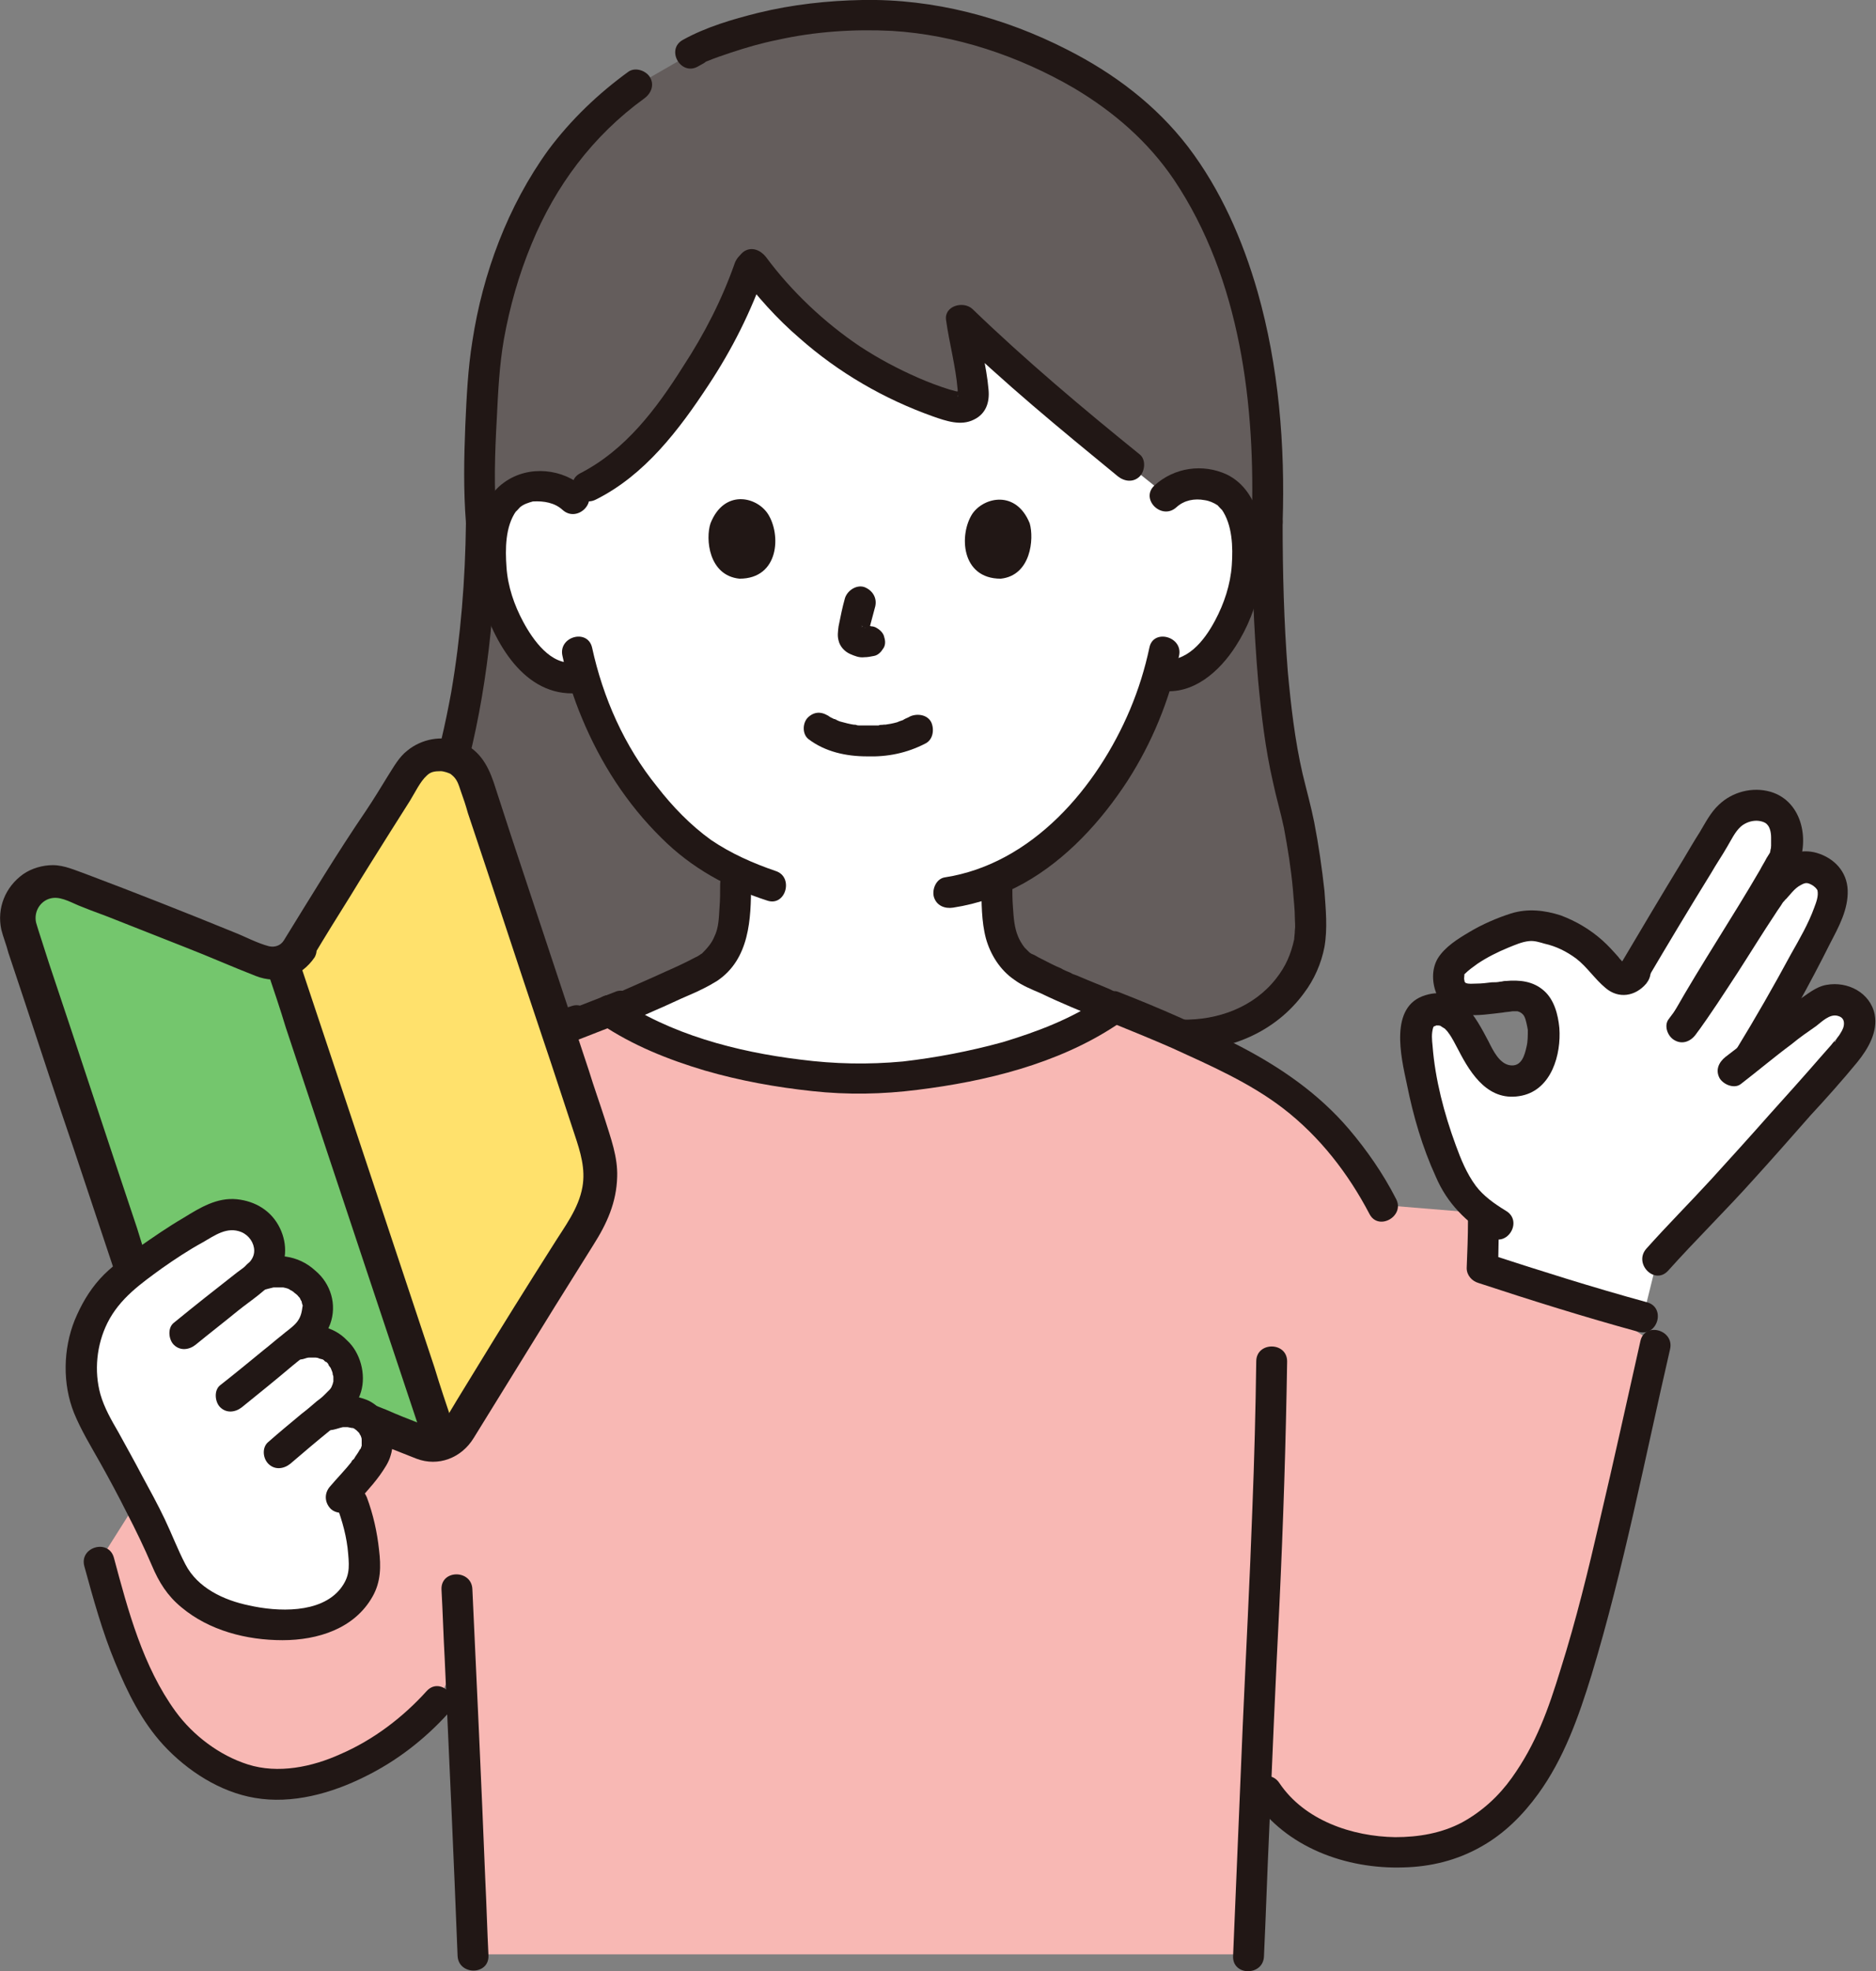
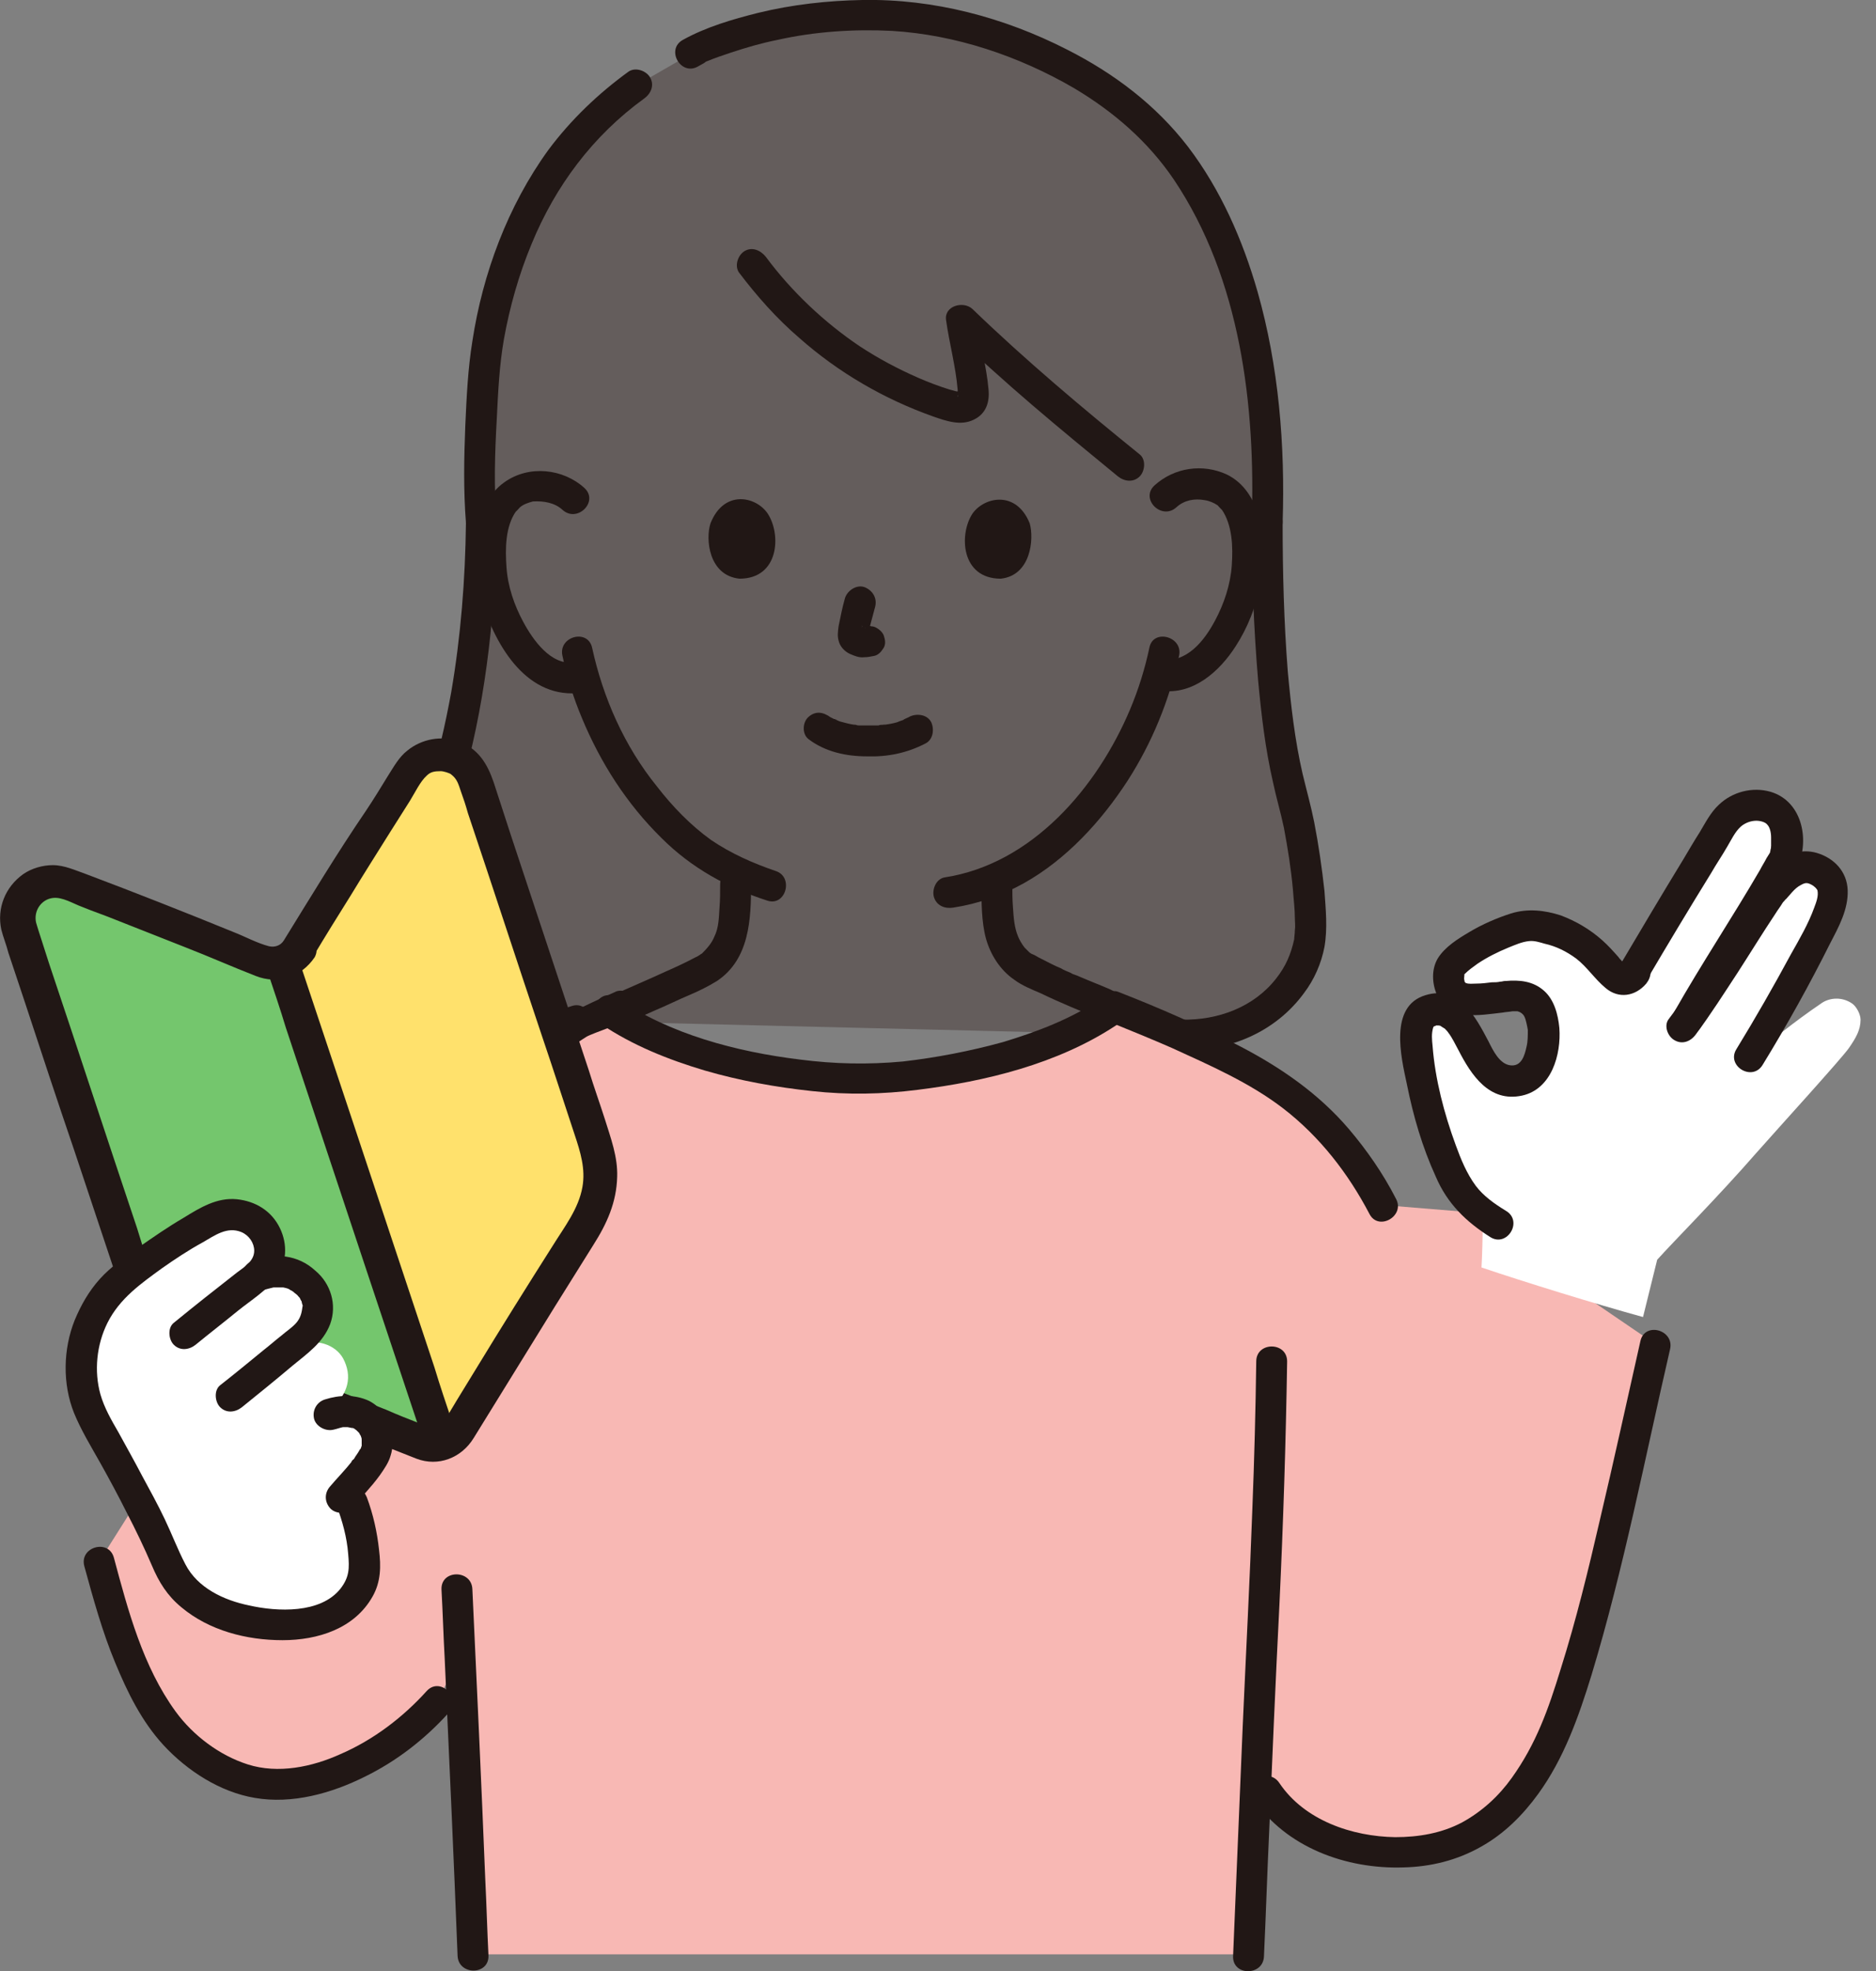
<svg xmlns="http://www.w3.org/2000/svg" version="1.1" id="b" x="0px" y="0px" viewBox="0 0 291.5 306.2" style="enable-background:new 0 0 291.5 306.2;" xml:space="preserve">
  <rect x="0" y="0" width="291.5" height="306.2" fill="#808080" stroke="none" />
  <style type="text/css">
	.st0{fill:#645D5C;}
	.st1{fill:#FFFFFF;}
	.st2{fill:#211715;}
	.st3{fill:#F8B8B4;}
	.st4{fill:#FFE16C;}
	.st5{fill:#74C66D;}
</style>
  <g id="c">
    <path class="st0" d="M196.9,81.2c1-29.3-6.7-50.6-18.9-62.2c-7.3-7-23.8-16.6-42.4-16.6c-11.3,0-19.3,2.1-26.9,5.2l-9.9,5.7   c-2.2,1.6-4.2,3.3-6.9,5.9c-9.3,8.9-15.7,25-16.7,39.5c-0.3,4.2-1,15-0.3,22.5c-0.3,24.7-4.9,38.6-7.2,45.4   c-1.9,5.5-2.8,9.8-2.9,15.5c-0.1,9.3,11.4,21.3,24.7,16.5l94.4,2.3c12.1,0.3,20-8.6,19.9-16.9c-0.1-5.7-1.4-14.9-2.9-20.5   C198.5,115.3,196.9,101,196.9,81.2" />
-     <path class="st1" d="M155,137c0,1.6,0,2.6,0.2,5c0.1,1.3,0.2,2.6,0.7,3.8c0.6,1.6,1.5,3,2.8,4.1c2,1.6,11,5.2,13.3,6.1l1.3,0.5   c-0.5,0.3-1,0.7-1,0.7c-9.6,6.4-25.3,10.1-38.7,10.4c-13.3-0.3-28.9-3.9-38.5-10.3l1.5-0.7c1.8-0.8,12.6-5.4,14.2-6.7   c1.3-1.1,2.2-2.5,2.8-4.1c0.5-1.2,0.6-2.6,0.7-3.8c0-0.3,0-0.6,0.1-0.8c0.1-2.4,0.1-3.2,0.1-5.6c-5-2.3-9.1-5.6-13.5-10.9   c-5.4-6.6-8.5-13.6-10.2-19.5c-2.4,0.7-5.1-0.2-6.8-1.6c-3.8-3.1-5.4-7.5-6.4-10.4C76,89.1,75.9,82.5,77.9,79   c0.7-1.2,2.3-3.2,6-3.4c1.4-0.1,3,0.3,4.4,1.2c5.3-1.5,11.5-6.3,17-14.2c6.7-9.6,9.1-14.7,11.3-21.1c0,0,0.1-0.2,0.2-0.5   c7.8,10.4,18.2,18.1,30.7,22.1c0.7,0.2,1.8,0.4,2.6,0.1c1-0.5,1.2-0.9,1.2-2.1c-0.2-3.1-1.5-8.3-1.8-11.3   c10.4,10.1,21.3,18.8,31.8,27.2c1.5-1.4,3.4-1.9,5.1-1.9c3.7,0.1,5.3,2.1,6,3.3c2.1,3.6,2,10.1,0.6,14.2c-1,2.9-2.5,7.3-6.3,10.5   c-1.7,1.4-4.2,2.3-6.6,1.7c-1.7,5.9-4.8,13.1-10.3,19.8c-4.6,5.5-9.4,9.6-14.8,11.9C155,136.7,155,136.9,155,137L155,137z" />
-     <path class="st2" d="M90.2,73.5L90.2,73.5c-2.8,1.4-0.3,5.5,2.4,4.1c7.6-3.8,12.9-10.8,17.5-17.8c3.7-5.6,6.6-11.4,8.8-17.7   c0.4-1.2-0.5-2.6-1.7-3c-1.3-0.4-2.5,0.5-3,1.7c-2,5.7-4.7,11-8.1,16.2C102,63.5,97.2,69.9,90.2,73.5L90.2,73.5z" />
    <path class="st2" d="M119,39.9L119,39.9c-0.8-1-2.1-1.6-3.3-0.9c-1,0.6-1.6,2.2-0.9,3.3c2.8,3.7,5.9,7.2,9.4,10.2   c6.1,5.4,13.2,9.5,20.8,12.2c2,0.7,4.3,1.5,6.3,0.5c1.9-0.9,2.5-2.7,2.3-4.7c-0.3-3.6-1.4-7.4-1.8-10.8l-4.1,1.7   c8.2,8,17.1,15.3,26,22.6c1,0.8,2.4,1,3.4,0c0.8-0.8,1-2.6,0-3.4c-8.9-7.2-17.7-14.6-26-22.6c-1.4-1.3-4.4-0.5-4.1,1.7   c0.5,3.6,1.5,7.2,1.8,10.8c0,0.1,0.1,1.1,0,1.1c-0.2,0.1,0.4-0.9,0.4-0.8c0.2,0,0.2,0-0.1,0l-0.2,0c-0.1,0-0.2,0-0.3,0   c-0.4-0.1-0.7-0.2-1.1-0.3c-1.6-0.5-3.2-1.1-4.8-1.8c-3.2-1.4-6.2-3-9.1-4.9C128.1,50.1,123,45.3,119,39.9L119,39.9z" />
    <path class="st2" d="M77.2,81.2L77.2,81.2c0-3.1-4.8-3.1-4.8,0c-0.1,8.8-0.8,17.7-2.3,26.4c-0.9,4.9-2,9.8-3.5,14.5   c-0.6,2-1.4,4.1-2,6.1c-1.3,4.1-2,8.3-2.2,12.5c-0.2,6.4,2.8,12.4,7.8,16.4c5.6,4.6,13,6.2,19.9,3.8c2.9-1,1.6-5.6-1.3-4.6   c-6.7,2.3-13.5,0-18-5.3c-1.7-2-2.8-4.2-3.4-6.7c-0.2-1.1-0.2-2.7-0.1-4.2c0.1-1.9,0.3-3.8,0.7-5.7c1-4.8,2.9-9.3,4.2-13.9   C75.7,107.6,77,94.3,77.2,81.2L77.2,81.2z" />
    <path class="st2" d="M194.5,81.2L194.5,81.2c-0.1,3.1,4.7,3.1,4.8,0c0.4-12-0.6-24.3-3.9-35.9c-2.3-8-5.7-15.8-10.8-22.5   c-5-6.5-11.5-11.4-18.8-15.1c-9.8-5-20.7-7.9-31.8-7.7c-5.4,0.1-10.9,0.7-16.2,2c-4,1-8.1,2.2-11.7,4.2c-2.7,1.5-0.3,5.7,2.4,4.1   l0.9-0.5c0.1-0.1,0.3-0.2,0.4-0.3c-0.5,0.3,0,0,0.1,0c1.2-0.5,2.4-0.9,3.6-1.3c2.4-0.8,4.8-1.5,7.3-2c5.8-1.3,11.9-1.7,17.8-1.4   c9.9,0.6,19.7,3.9,28.3,8.9c6.2,3.7,11.5,8.3,15.5,14.2C192.8,43.4,195.1,63.1,194.5,81.2L194.5,81.2z" />
    <path class="st2" d="M72.4,81.2c0.1,1.3,1,2.4,2.4,2.4c1.2,0,2.5-1.1,2.4-2.4c-0.5-5.4-0.3-10.9,0-16.3c0.2-4.1,0.4-8.2,1.1-12.2   c0.9-5,2.3-10,4.3-14.8c3.7-9,9.5-16.8,17.5-22.6c1.1-0.8,1.6-2.1,0.9-3.3c-0.6-1-2.2-1.6-3.3-0.9c-4.7,3.4-9,7.5-12.5,12.2   C78.9,32,75,42.5,73.4,53c-0.7,4.3-0.9,8.7-1.1,13.1C72.1,71.1,72,76.1,72.4,81.2C72.4,81.2,72.4,81.2,72.4,81.2z" />
    <path class="st3" d="M15.4,242.6l4.8-7.6l18.7-29.5c2.2-6.5,7-15.3,9.9-19.4c4.8-6.7,10.4-11.9,18-16.5c6.1-3.7,16.8-8.6,27.2-12.4   c0,0,0.2-0.1,0.6-0.2c9.6,6.5,25.4,10.2,38.9,10.5c13.8-0.3,30.3-4.2,39.8-11.2c6.9,2.7,18.7,7.9,24.8,11.9   c7.4,4.9,12.7,11.5,16.7,19l12.2,1l30.2,20.6c-4.9,21.3-10.9,51-16.8,62.7c-3.8,7.5-9.5,14.4-19.2,15.8c-9.2,1.4-21.6-1.8-26-12   c-0.4,10.3-0.9,20.7-1.2,28.3H73.5c-0.5-12.3-1.4-32.1-2-46.6c-1.6,3.3-2.7,5.7-2.7,5.7s-0.3,0.7-0.6,1.4c-5.7,6.4-15.4,13-25.5,13   c-5.6,0-11.1-3.4-15-7.4C21.2,263.4,17.5,250.6,15.4,242.6L15.4,242.6z" />
    <path class="st2" d="M73.4,246.9L73.4,246.9c-0.1-3.1-4.9-3.1-4.8,0c0.2,3.6,0.3,7.2,0.5,10.8c0.7,15.4,1.4,30.7,2,46.1   c0.1,3.1,4.9,3.1,4.8,0c-0.2-4-0.3-7.9-0.5-11.9C74.8,276.9,74.1,261.9,73.4,246.9L73.4,246.9z" />
    <path class="st2" d="M200,211.5L200,211.5c0-3.1-4.8-3.1-4.8,0c-0.1,7.6-0.3,15.2-0.6,22.8c-0.4,11.3-1,22.5-1.5,33.8   c-0.5,11.9-1,23.9-1.5,35.8c-0.1,3.1,4.7,3.1,4.8,0c0.3-6.4,0.5-12.8,0.8-19.2c0.5-11.8,1-23.6,1.6-35.4   C199.4,236.6,199.8,224.1,200,211.5L200,211.5z" />
    <path class="st2" d="M259.5,209.6L259.5,209.6c0.7-3-3.9-4.3-4.6-1.3c-2.1,9.3-4.1,18.5-6.3,27.8c-1.8,7.8-3.7,15.6-6.1,23.2   c-1.9,6.2-3.8,11.6-7.6,16.9c-2,2.8-4.6,5.2-7.7,6.9c-3.2,1.7-6.8,2.3-10.4,2.3c-6.7-0.1-14.1-2.6-18-8.4c-1.7-2.6-5.9-0.1-4.1,2.4   c5.1,7.6,14.5,11,23.4,10.7c4.2-0.1,8.3-1.1,12-3.2c3.6-2,6.5-4.9,8.9-8.2c4-5.5,6.3-12,8.3-18.5   C252.3,243.7,255.6,226.5,259.5,209.6L259.5,209.6z" />
-     <path class="st2" d="M97.1,158.7L97.1,158.7c1.2-0.5,2-1.6,1.7-3c-0.3-1.2-1.7-2.1-3-1.7c-5.3,2.1-10.7,4.1-16,6.4   c-10.1,4.5-20.1,9.7-27.7,17.9c-3.4,3.6-6.2,7.6-8.7,11.9c-2.7,4.7-5.1,9.6-6.8,14.7c-1,2.9,3.6,4.2,4.6,1.3   c1.8-5.3,4.4-10.3,7.2-15.1c5.2-8.6,12.5-15.4,21.2-20.3S87.8,162.3,97.1,158.7L97.1,158.7z" />
+     <path class="st2" d="M97.1,158.7L97.1,158.7c1.2-0.5,2-1.6,1.7-3c-0.3-1.2-1.7-2.1-3-1.7c-10.1,4.5-20.1,9.7-27.7,17.9c-3.4,3.6-6.2,7.6-8.7,11.9c-2.7,4.7-5.1,9.6-6.8,14.7c-1,2.9,3.6,4.2,4.6,1.3   c1.8-5.3,4.4-10.3,7.2-15.1c5.2-8.6,12.5-15.4,21.2-20.3S87.8,162.3,97.1,158.7L97.1,158.7z" />
    <path class="st2" d="M173.8,154.1L173.8,154.1c-1.2-0.5-2.6,0.5-3,1.7c-0.4,1.3,0.5,2.5,1.7,3c3.2,1.3,6.4,2.6,9.6,4   c5.9,2.7,12.1,5.4,17.3,9.4c5.7,4.4,10.1,10.1,13.4,16.4c1.4,2.7,5.6,0.3,4.1-2.4c-2-3.9-4.5-7.5-7.3-10.8   c-4.7-5.5-10.5-9.5-16.8-12.8C186.6,159.4,180.2,156.6,173.8,154.1L173.8,154.1z" />
    <path class="st2" d="M69.7,266.1L69.7,266.1c2.1-2.3-1.3-5.7-3.4-3.4c-3.7,4.1-8.3,7.6-13.4,9.8c-4.4,2-9.7,3.1-14.4,1.6   c-4.4-1.4-8.5-4.5-11.2-8.2c-5.1-7-7.4-15.7-9.6-23.9c-0.8-3-5.4-1.7-4.6,1.3c1.4,5.1,2.8,10.2,4.8,15c1.9,4.6,4.1,9.1,7.5,12.8   c3.7,4,8.8,7.3,14.2,8.2c5.8,1,11.9-0.7,17.1-3.3C61.6,273.6,66,270.2,69.7,266.1L69.7,266.1z" />
    <path class="st2" d="M199.3,81.1L199.3,81.1c0-3.1-4.8-3.1-4.8,0c0,8.2,0.3,16.5,1,24.7c0.5,5.3,1.1,10.5,2.3,15.7   c0.5,2.4,1.2,4.7,1.7,7.1c0.6,3.2,1.1,6.3,1.4,9.6c0.1,1.5,0.3,3,0.3,4.4c0,0.6,0.1,1.3,0,1.9c0,0.6-0.1,1-0.1,1.4   c-0.5,2.3-1.3,4.2-2.8,6.1c-3.5,4.5-9.1,6.5-14.6,6.4c-3.1,0-3.1,4.8,0,4.8c7.4,0.1,14.5-2.9,18.9-8.9c1.6-2.1,2.7-4.6,3.2-7.2   c0.5-2.9,0.2-5.8,0-8.7c-0.4-3.6-0.9-7.1-1.6-10.7c-0.5-2.5-1.2-5-1.8-7.5c-1.2-5.2-1.8-10.5-2.3-15.9   C199.5,96.6,199.3,88.9,199.3,81.1L199.3,81.1z" />
    <path class="st2" d="M143.8,115.5L143.8,115.5c1.2-0.6,1.4-2.2,0.9-3.3c-0.6-1.2-2.2-1.4-3.3-0.9c-0.3,0.2-0.7,0.3-1,0.5   c-0.5,0.3,0.4-0.1-0.2,0.1c-0.3,0.1-0.6,0.2-0.8,0.3c-0.7,0.2-1.3,0.3-2,0.4c0.5-0.1-0.3,0-0.3,0c-0.2,0-0.4,0-0.6,0.1   c-0.5,0-0.9,0-1.4,0c-0.5,0-1,0-1.5,0c-0.2,0-0.4,0-0.6-0.1c-0.2,0-0.5-0.1-0.2,0c-0.7-0.1-1.5-0.3-2.2-0.5c-0.1,0-0.7-0.3-0.8-0.3   c0.2-0.1,0.4,0.2,0.1,0c-0.1-0.1-0.2-0.1-0.3-0.1c-0.2-0.1-0.4-0.2-0.6-0.3c-0.2-0.1-0.7-0.5,0,0c-1.1-0.8-2.3-1-3.4,0   c-0.9,0.8-1,2.6,0,3.4c2.6,2,5.9,2.7,9.1,2.7C137.9,117.6,140.9,117,143.8,115.5L143.8,115.5z" />
    <path class="st2" d="M136,94.2L136,94.2c0.3-1.3-0.4-2.5-1.7-3c-1.2-0.4-2.6,0.5-3,1.7c-0.4,1.4-0.7,2.9-1,4.4   c-0.1,0.8-0.2,1.5,0,2.2c0.2,0.9,0.9,1.7,1.8,2.1c0.7,0.3,1.4,0.6,2.2,0.5c0.5,0,1-0.1,1.5-0.2c0.6-0.1,1.1-0.6,1.4-1.1   c0.4-0.5,0.4-1.2,0.2-1.8c-0.1-0.6-0.6-1.1-1.1-1.4c-0.3-0.2-0.6-0.3-0.9-0.3c-0.3-0.1-0.6-0.1-1,0c-0.2,0-0.4,0.1-0.6,0.1l0.6-0.1   c-0.2,0-0.4,0-0.6,0l0.6,0.1c-0.2,0-0.4-0.1-0.6-0.2l0.6,0.2c-0.1-0.1-0.2-0.1-0.4-0.2l0.5,0.4c-0.1,0-0.1-0.1-0.1-0.1l0.4,0.5   c0-0.1-0.1-0.1-0.1-0.2l0.2,0.6c0-0.1-0.1-0.2-0.1-0.3l0.1,0.6c0-0.2,0-0.4,0-0.6l-0.1,0.6C135.2,97.2,135.6,95.7,136,94.2   L136,94.2z" />
    <path class="st2" d="M160,81.3c-2.1-5.2-7.1-4.1-8.9-1.5c-2.1,3.2-1.8,10.1,4.4,10.1C160.2,89.4,160.7,83.7,160,81.3L160,81.3z" />
    <path class="st2" d="M110.4,81.3c2.1-5.3,7.1-4.2,8.9-1.5c2.1,3.2,1.8,10.1-4.4,10.1C110.1,89.4,109.6,83.7,110.4,81.3L110.4,81.3z   " />
    <path class="st2" d="M183.2,101.9L183.2,101.9c0.7-3-4-4.3-4.6-1.3c-0.7,3.3-1.7,6.5-3,9.6c-5.1,12.1-15.2,24-28.8,26.1   c-1.3,0.2-2,1.8-1.7,3c0.4,1.4,1.7,1.9,3,1.7c3.9-0.6,7.6-1.9,11-3.8c6.6-3.7,12-9.6,16.1-15.9C179,115.4,181.7,108.8,183.2,101.9   L183.2,101.9z" />
    <path class="st2" d="M92,100.6L92,100.6c-0.7-3-5.3-1.7-4.6,1.3c0.7,3.3,1.7,6.5,3,9.6c2.9,7,7,13.4,12.4,18.7   c4.6,4.6,10.2,7.7,16.4,9.7c2.9,1,4.2-3.7,1.3-4.6c-3.5-1.2-6.9-2.7-10-4.8c-3.2-2.3-6-5.2-8.4-8.3C97,115.9,93.7,108.4,92,100.6   L92,100.6z" />
    <path class="st2" d="M87.4,79.2L87.4,79.2c2.3,2.1,5.7-1.3,3.4-3.4c-3.3-3-8.6-3.6-12.4-0.9c-2.6,1.8-3.7,4.8-4.2,7.8   c-0.5,3.6-0.4,7.4,0.7,10.8c2.2,7,7.1,15.3,15.6,14.1c1.3-0.2,2-1.8,1.7-3c-0.4-1.4-1.7-1.9-3-1.7c-3.6,0.5-6.4-3.5-7.9-6.3   c-1.4-2.6-2.4-5.5-2.6-8.5c-0.2-2.8-0.2-6.3,1.5-8.7c-0.3,0.4,0.7-0.7,0.6-0.6c0.6-0.5,1.3-0.7,2-0.9   C84.5,77.8,86.2,78.1,87.4,79.2L87.4,79.2z" />
    <path class="st2" d="M179.4,75.4L179.4,75.4c-2.3,2.1,1.1,5.5,3.4,3.4c1.2-1.1,2.8-1.4,4.4-1.1c0.7,0.1,1.4,0.4,2,0.8   c-0.1-0.1,0.9,1,0.6,0.6c1.7,2.4,1.8,5.9,1.6,8.7c-0.2,3-1.2,6-2.6,8.6c-1.7,3.2-4.4,6.6-8.4,6.1c-1.3-0.2-2.4,1.2-2.4,2.4   c0,1.4,1.1,2.2,2.4,2.4c5,0.7,9.1-3,11.6-6.9c3.7-5.7,5.3-13.3,3.6-20c-0.7-2.8-2.3-5.4-5-6.7C186.9,72,182.5,72.6,179.4,75.4   L179.4,75.4z" />
    <path class="st2" d="M171.2,158.4L171.2,158.4c1.2,0.5,2.6-0.5,3-1.7c0.4-1.4-0.5-2.5-1.7-3c-1.6-0.7-3.2-1.3-4.8-2   c0.4,0.2-0.4-0.2-0.5-0.2c-0.3-0.1-0.6-0.2-0.9-0.4c-0.5-0.2-1-0.4-1.5-0.7c-1-0.4-1.9-0.9-2.9-1.4c-0.4-0.2-0.8-0.4-1.1-0.6   c-0.2-0.1-0.8-0.3-0.9-0.5c0.4,0.3,0.4,0.3,0.1,0.1c-0.1-0.1-0.3-0.3-0.4-0.4c-0.1-0.1-0.4-0.4-0.4-0.4c-0.4-0.5-0.8-1.2-1-1.7   c-0.6-1.4-0.7-3-0.8-4.5c-0.1-1.2-0.1-2.4-0.1-3.6c0-3.1-4.8-3.1-4.8,0c0,2.8,0,5.8,0.7,8.4c0.7,2.5,2.2,4.9,4.4,6.4   c1.2,0.9,2.7,1.5,4.1,2.1C164.8,155.8,168,157.1,171.2,158.4L171.2,158.4z" />
    <path class="st2" d="M116.7,137.4L116.7,137.4c0-3.1-4.8-3.1-4.8,0c0,1.2,0,2.4-0.1,3.6c-0.1,1.5-0.1,3.1-0.8,4.5   c-0.4,1-1.1,1.8-1.9,2.6c-0.5,0.5,0.3-0.2,0,0c-0.1,0.1-0.2,0.1-0.3,0.2c-0.2,0.1-0.4,0.3-0.7,0.4c-1.5,0.8-3,1.5-4.6,2.2   c-2.8,1.3-5.7,2.5-8.5,3.8c-1.2,0.5-1.5,2.3-0.9,3.3c0.7,1.2,2.1,1.4,3.3,0.9c1.4-0.6,2.9-1.3,4.3-1.9c1.9-0.8,3.7-1.7,5.6-2.5   c1.4-0.6,2.8-1.3,4.1-2.1C116.5,149,116.7,142.7,116.7,137.4L116.7,137.4z" />
    <path class="st2" d="M173.4,159.3L173.4,159.3c2.6-1.7,0.2-5.9-2.4-4.1c-4.6,3.1-9.9,5.1-15.2,6.7c-5.1,1.4-10.3,2.4-15.5,3   c-5.4,0.5-10.6,0.4-16-0.3c-9.8-1.2-20.2-3.9-28.5-9.6c-2.6-1.7-5,2.4-2.4,4.1c4.9,3.3,10.4,5.5,16.1,7.2   c5.5,1.6,11.1,2.6,16.7,3.2c5.5,0.6,10.9,0.5,16.4-0.2C153.1,168,164.3,165.3,173.4,159.3L173.4,159.3z" />
    <path class="st1" d="M239.3,157.5c-0.1-0.2-0.1-0.4-0.2-0.5c-0.9-1.9-2.9-2.4-4.5-2.2c-1.2,0.2-5.4,0.6-6.6,0.6   c-2.7-0.1-3.4-2.9-2.9-4.6c0.4-1.4,3.7-3.6,5.5-4.4c2-1,5.3-2.6,7.5-2.5c5,0.5,8.1,2.7,11.2,6c0.7,0.8,1.6,2,2.4,2.2   c0.6,0.2,1.5,0.2,2.4-1c3.4-5.8,9.2-15.4,13.8-22.9c1.9-3.1,5.2-3.6,7.6-2.5c3.2,1.5,2.6,6.6,1.9,8c-2.1,4-11.6,18.7-14.9,24.6   c4-5.6,11.5-18.2,13.2-20.3c2.5-3.1,4.5-4.1,7.1-2.8c2.8,1.3,2.5,4.4,0.8,7.9c-3.4,7.1-7.7,14.8-11.8,21.3c3.8-3,6.6-5.4,11.3-8.6   c1.2-0.8,3.1-1,4.7,0.1c0.7,0.5,1.3,1.7,1.3,2.5c0,1.6-0.7,2.8-1.8,4.4c-1.1,1.6-11.3,12.8-14.3,16.2c-6.1,7-12.9,13.8-15.5,16.7   c0,0-1.6,6.5-2.2,8.9c-7.3-2-18.6-5.5-25.1-7.7c0.1-1.6,0.2-5.1,0.2-7.4c0,0,0-0.4,0-1c-2.6-1.9-4-3.9-5.5-7.2   c-2-4.7-2.8-7.5-3.7-11.6c-0.8-3.6-1.2-6.6-1.3-9.2c0-1.1,0.5-2.6,1.4-3.2c1.4-0.8,2.8-0.5,3.6-0.1c3.2,1.6,3.7,6.5,6.7,9.4   c1.3,1.5,4.1,2.1,6.1,0.4C239.8,165,240.4,160.2,239.3,157.5L239.3,157.5z" />
-     <path class="st2" d="M255.8,194c-2,2.3,1.3,5.7,3.4,3.4c4.3-4.8,9-9.4,13.3-14.2c3-3.3,5.9-6.6,8.8-9.9c2.5-2.7,5-5.5,7.3-8.3   c1.7-2.1,3.2-4.7,2.7-7.4c-0.7-3.4-4.2-5.2-7.5-4.6c-1.7,0.3-3,1.5-4.4,2.4c-1.3,0.9-2.6,1.9-3.8,2.9c-2.5,2-5,4-7.5,5.9   c-1,0.8-1.6,2-0.9,3.3c0.6,1,2.3,1.7,3.3,0.9c2.6-2,5.2-4.2,7.9-6.2c1.2-1,2.5-1.9,3.8-2.8c0.9-0.7,2.1-1.9,3.3-1.6   c0.9,0.2,1.1,0.8,1,1.5c-0.1,0.6-0.4,1-0.7,1.5c-0.2,0.3-0.5,0.6-0.6,0.9c0,0.1-0.3,0.4,0-0.1c0.3-0.4-0.2,0.2-0.3,0.3   c-0.2,0.2-0.3,0.4-0.5,0.6c-0.5,0.6-1,1.1-1.5,1.7c-2.6,3-5.3,6-8,9c-3,3.4-6,6.7-9,10C262.6,186.8,259.1,190.3,255.8,194   L255.8,194z" />
    <path class="st2" d="M269.8,163L269.8,163c-1.6,2.6,2.5,5.1,4.1,2.4c3.8-6.2,7.3-12.5,10.5-18.9c1.3-2.5,2.8-5.2,2.7-8.2   c-0.1-2.9-2.1-5-4.8-5.8c-4.6-1.3-7.9,2.8-10.2,6.2c-4.3,6.5-8.1,13.4-12.8,19.6c-0.8,1-0.2,2.7,0.9,3.3c1.2,0.7,2.5,0.2,3.3-0.9   c2.3-3.1,4.4-6.4,6.5-9.6c2-3.1,3.9-6.2,5.9-9.2c0.3-0.5,0.7-1,1-1.5c0.1-0.2,0.3-0.4,0.4-0.5c0.2-0.3,0.3-0.3,0,0   c0.8-0.8,1.5-1.9,2.5-2.4c0.7-0.4,1-0.4,1.6-0.1c0.6,0.3,0.9,0.7,1,0.9c0.2,0.9-0.2,1.9-0.5,2.7c-0.9,2.5-2.3,4.9-3.6,7.2   C275.6,153.2,272.8,158.1,269.8,163L269.8,163z" />
    <path class="st2" d="M260.2,157.1L260.2,157.1c-1.5,2.7,2.6,5.1,4.1,2.4c2.6-4.6,5.5-9.1,8.2-13.5c2.2-3.6,4.6-7.1,6.6-10.9   c2.2-4.2,1.1-10.6-4-12.1c-2.8-0.8-5.9,0-8,2c-1.3,1.2-2.1,2.8-3,4.3c-0.9,1.4-1.7,2.8-2.6,4.3c-3.3,5.4-6.5,10.8-9.7,16.2   c-1.6,2.7,2.6,5.1,4.1,2.4c3.3-5.6,6.6-11.1,10-16.6c0.8-1.4,1.7-2.7,2.5-4.1c0.6-1,1.2-2.3,2.1-3.1c0.7-0.6,1.6-0.9,2.4-0.9   c0.6,0,1.4,0.2,1.7,0.6c0.4,0.4,0.6,1.2,0.6,2c0,0.4,0,0.9,0,1.3c-0.1,0.8,0.1-0.2,0,0.2c0,0.2-0.1,0.3-0.1,0.5   c0,0.2-0.3,0.9,0,0.2c0,0.1-0.1,0.2-0.1,0.2c-0.2,0.3-0.3,0.5-0.5,0.8c-0.3,0.6-0.7,1.2-1,1.8C269.2,142.5,264.4,149.7,260.2,157.1   L260.2,157.1z" />
    <path class="st2" d="M231.6,192.2L231.6,192.2c2.6,1.6,5.1-2.5,2.4-4.1c-1.8-1.1-3.5-2.3-4.7-3.9c-1.4-1.9-2.3-4.1-3.1-6.3   c-1.8-4.9-3.2-10.2-3.6-15.4c-0.1-1-0.2-1.9,0.1-2.9c0.1-0.2,0.4-0.4,0.1-0.2c-0.3,0.2,0.4-0.1,0.4-0.1c0.3,0,0.5,0,0.7,0.1   c-0.2-0.1,0.4,0.3,0.6,0.4c0.2,0.2,0.4,0.4,0.6,0.7c0.6,0.8,1,1.7,1.5,2.6c2,3.9,4.8,8.2,9.9,7.1c4.6-1,6.1-6.4,5.8-10.5   c-0.2-2.1-0.8-4.4-2.4-5.8c-1.7-1.5-3.8-1.7-6-1.5c-0.2,0,0.4,0-0.1,0c-0.2,0-0.4,0.1-0.7,0.1c-0.4,0.1-0.9,0.1-1.3,0.1   c-0.8,0.1-1.6,0.2-2.4,0.2c-0.5,0-1.3,0.1-1.6-0.1c-0.2-0.1,0,0,0,0.1c-0.1-0.1-0.2-0.3-0.3-0.4c0.2,0.4-0.1-0.7,0-0.3   c0-0.5,0.1-0.7,0-0.8c0,0.2-0.2,0.2,0.1,0c0.6-0.6,1.3-1.1,2-1.6c1.5-1,3.1-1.8,4.8-2.5c1-0.4,2.1-0.9,3.2-1   c0.8-0.1,1.7,0.2,2.4,0.4c1.8,0.4,3.4,1.2,4.9,2.3c1.7,1.3,2.9,3.2,4.6,4.6c2,1.7,4.6,1.3,6.3-0.7c0.8-1,1-2.4,0-3.4   c-0.9-0.9-2.6-1-3.4,0c-0.3,0.4-0.9,0.6-0.2,0.4c0.1,0,0.4,0.1,0.4,0.1c0,0-1.1-1.1-1.1-1.2c-0.8-0.9-1.6-1.8-2.5-2.6   c-1.9-1.7-4.1-3-6.5-3.9c-2.5-0.8-5.1-1.1-7.7-0.3c-2.2,0.7-4.5,1.7-6.5,2.9c-1.7,1-3.8,2.3-4.9,4.1c-1,1.7-0.9,3.9-0.1,5.7   c1.8,4.1,6.6,3.1,10.2,2.7c0.5-0.1,1-0.1,1.5-0.2c0.6-0.1-0.4,0,0.1,0c0.2,0,0.5,0,0.7,0c0.4,0.1,0.9,0.4,1.1,0.9   c0.2,0.4,0.4,1.4,0.5,2c0,0.9,0,1.8-0.2,2.6c-0.3,1.4-0.8,3.1-2.5,2.9c-1.7-0.2-2.7-2.3-3.4-3.7c-2-3.8-4.6-8.8-9.8-7.2   c-5.7,1.7-3.8,9.6-2.9,13.8c1,5,2.4,9.8,4.5,14.4C224.9,187,227.8,189.8,231.6,192.2L231.6,192.2z" />
-     <path class="st2" d="M232.9,189.6L232.9,189.6c0-3.1-4.8-3.1-4.8,0c0,2.5-0.1,4.9-0.2,7.4c0,1.1,0.8,2,1.8,2.3   c8.2,2.7,16.5,5.3,24.9,7.6c3,0.8,4.3-3.8,1.3-4.6c-8.4-2.3-16.6-4.9-24.9-7.6l1.8,2.3C232.8,194.5,232.9,192,232.9,189.6   L232.9,189.6z" />
    <path class="st4" d="M46.3,147.4c-0.6,1-1.5,1.7-2.5,2l24.8,74.6c1-0.3,1.9-1,2.4-1.9c7-11.4,13.3-21.4,19.9-32   c2.3-3.7,2.9-8.3,1.5-12.5C87.9,164,79.1,137.5,73.6,121c-1.5-4.5-7.6-5.3-10.2-1.2C57.6,129.1,51.7,138.6,46.3,147.4L46.3,147.4z" />
    <path class="st5" d="M10.2,137.3c-4.5-1.7-8.9,2.6-7.4,7.1l18.8,56.7c1.4,4.2,4.6,7.6,8.7,9.2C42,214.8,53,219,65.5,224   c1,0.4,2.1,0.4,3.1,0.1l-24.8-74.6c-1,0.3-2.2,0.3-3.2-0.1C30.5,145.2,20.3,141.1,10.2,137.3L10.2,137.3z" />
    <path class="st2" d="M46.5,149.3L46.5,149.3c-1.1-3.2-6.1-1.8-5,1.4c1,3,2,5.9,2.9,8.9c4.3,12.9,8.6,25.9,12.9,38.8   c2.7,8.1,5.4,16.2,8.1,24.3c1.1,3.2,6.1,1.8,5-1.4c-1-3-2-5.9-2.9-8.9c-4.3-12.9-8.6-25.9-12.9-38.8   C51.9,165.5,49.2,157.4,46.5,149.3L46.5,149.3z" />
    <path class="st2" d="M44.1,146.1c-1.7,2.9,2.8,5.5,4.5,2.6c1.9-3.2,3.9-6.4,5.9-9.6c2-3.3,4.1-6.6,6.1-9.8c1-1.6,2.1-3.3,3.1-4.9   c0.8-1.3,1.6-3,2.6-3.9c0.6-0.6,1.2-0.7,2.2-0.7c0.4,0,1.4,0.3,1.6,0.5c0.9,0.7,1.1,1.4,1.5,2.6c0.4,1.1,0.8,2.3,1.1,3.4   c3.9,11.6,7.7,23.3,11.6,34.9c1.7,5,3.3,10,5,15.1c0.9,2.7,1.7,5.3,1.2,8.1c-0.6,3.4-2.8,6.2-4.6,9.1c-4,6.3-8,12.7-11.9,19.1   c-1,1.6-2,3.3-3,4.9c-0.5,0.8-1,1.7-1.5,2.5c-0.3,0.5-0.5,1-1,1.4c-1,0.7-1.9,0.2-3.1-0.2c-1.8-0.7-3.6-1.4-5.4-2.2   c-6.9-2.7-13.7-5.4-20.6-8.1c-5.6-2.2-12.2-3.6-14.7-9.8c-1.4-3.3-2.3-6.9-3.4-10.3c-4.6-13.7-9.1-27.5-13.7-41.2l-1.7-5.3   c-0.1-0.3-0.2-0.7-0.3-1c-0.4-1.9,0.9-3.6,2.6-3.8c1.5-0.2,3.2,0.9,4.6,1.4c1.7,0.7,3.5,1.3,5.2,2c3.6,1.4,7.3,2.9,10.9,4.3   s7.2,3,10.8,4.4c3.5,1.4,7.1,0.2,9.2-2.9C50.4,145.9,45.9,143.3,44.1,146.1c-0.5,0.8-1.4,1.1-2.3,0.9c-1.9-0.5-3.7-1.5-5.5-2.2   c-7.6-3.1-15.2-6.1-22.9-9c-1.7-0.6-3.4-1.4-5.2-1.4c-1.6,0-3.3,0.5-4.6,1.4c-2.8,2-4.1,5.3-3.4,8.6c0.3,1.2,0.8,2.4,1.1,3.6   l2.6,7.8c2.5,7.6,5,15.2,7.6,22.8l6.5,19.5c0.4,1.3,0.8,2.5,1.3,3.8c0.8,2.4,2.1,4.6,3.8,6.5c2.4,2.6,5.4,4,8.7,5.3   c7.2,2.8,14.3,5.6,21.5,8.4c3.8,1.5,7.6,3,11.4,4.5c3.4,1.3,7-0.1,8.9-3.2c4.2-6.8,8.4-13.6,12.6-20.4c2-3.2,4-6.4,6-9.6   c2.1-3.3,3.6-6.6,3.7-10.6c0.1-3.1-1-6-1.9-8.9c-0.8-2.5-1.7-5-2.5-7.6c-2-6-4-12.1-6-18.1c-2-6.1-4.1-12.3-6.1-18.4   c-0.9-2.8-1.8-5.5-2.7-8.3c-1-2.9-2.4-5.2-5.4-6.3c-2.7-1-5.8-0.4-8,1.4c-1.3,1-2.1,2.5-3,3.9c-1.1,1.8-2.2,3.6-3.4,5.4   C52.4,132.5,48.3,139.3,44.1,146.1L44.1,146.1z" />
    <path class="st1" d="M17.8,199.8c-5.3,5.4-6.7,14.2-3,21c4.5,8.2,8.1,14.4,11.6,22.7c1.7,4.1,6.2,6.9,10.4,8   c5.8,1.5,11.7,1.4,16-1.2c1.6-1,3.6-3.7,3.8-5.5c0.3-3.3-0.8-9.3-2.7-13c1.5-1.6,2.7-2.9,4-5.1c1.1-1.9,0.8-4.4-0.5-5.7   c-1.5-1.6-3.4-2-6.3-1.1c0,0-0.7,0.2-1.3,0.4l1.8-1.6c2.5-2.2,3.2-4.9,1.7-7.7c-1.2-2.1-4.1-3.1-6.7-2.1c0,0-0.8,0.3-1.5,0.6   l1.9-1.5c2.7-2.2,3.2-5.7,1.3-8c-1.8-2.2-4.7-3-8.1-1.7c2.8-2.3,2.1-5.6,0.4-7.6c-1.4-1.7-4.8-2.7-7.9-0.9   c-5.5,3.1-9.3,5.8-13.3,8.9c0,0-0.1,0.1-0.1,0.1C18.7,198.9,18.2,199.3,17.8,199.8L17.8,199.8z" />
    <path class="st2" d="M27,205.5L27,205.5c-1,0.8-0.8,2.6,0,3.4c1,1,2.4,0.8,3.4,0c2.2-1.8,4.4-3.5,6.6-5.3c2-1.6,4.4-3.1,5.9-5.1   c1.7-2.3,1.8-5.2,0.6-7.7c-1.3-2.7-3.8-4.2-6.7-4.5c-3.1-0.3-5.7,1.3-8.3,2.9c-2.4,1.4-4.7,3-7,4.6c-2.1,1.5-4.3,3-6,4.9   c-1.7,1.9-2.9,4-3.9,6.4c-1.8,4.5-1.9,9.9-0.1,14.4c1.1,2.7,2.7,5.3,4.1,7.8c1.4,2.5,2.8,5.1,4.1,7.7c1.4,2.7,2.7,5.4,3.9,8.2   c1.1,2.6,2.4,4.7,4.6,6.5c4.3,3.6,10.1,5.1,15.7,5.1c5.5,0,11.2-1.8,14-6.8c1.3-2.3,1.3-4.7,1-7.2c-0.3-2.8-0.9-5.5-1.9-8.2   c-0.5-1.2-1.6-2.1-3-1.7c-1.2,0.3-2.2,1.7-1.7,3c0.9,2.4,1.6,4.9,1.8,7.5c0.2,2.2,0.2,3.6-1.2,5.4c-3.1,3.9-9.8,3.6-14.2,2.6   c-3.9-0.8-8-2.7-9.9-6.4c-1.2-2.3-2.1-4.7-3.2-7c-1.1-2.3-2.3-4.5-3.5-6.7c-1.2-2.3-2.5-4.6-3.7-6.8c-1.1-1.9-2.2-3.8-2.8-5.9   c-1-3.6-0.6-7.7,1.1-11.1c1.9-3.8,5.2-6.1,8.5-8.5c2-1.4,4.1-2.8,6.3-4c1.9-1.1,3.8-2.5,6-1.6c1.2,0.5,2,1.7,2,2.9   c0,1.6-1.5,2.5-2.7,3.4C33.6,200.2,30.3,202.8,27,205.5L27,205.5z" />
    <path class="st2" d="M39.4,195.8L39.4,195.8c-1.2,0.4-2,1.6-1.7,3c0.3,1.2,1.7,2.1,3,1.7c0.5-0.2,1.4-0.4,1.8-0.5c0.3,0,0.6,0,1,0   c0.1,0,0.3,0,0.4,0c-0.2,0-0.2,0,0.1,0c0.5,0.1,0.9,0.2,1.1,0.4c0.1,0,0.8,0.5,0.5,0.3c0.2,0.2,0.4,0.3,0.6,0.5   c0,0,0.5,0.6,0.3,0.3c0.1,0.1,0.4,0.9,0.3,0.5c0.1,0.2,0.1,0.5,0.2,0.7c0.1,0.5,0.1-0.2,0,0.3c-0.1,0.7-0.2,1.5-0.8,2.3   c-0.6,0.8-1.7,1.5-2.5,2.2c-0.9,0.7-1.8,1.5-2.7,2.2c-2.2,1.8-4.5,3.7-6.8,5.5c-1,0.8-0.8,2.6,0,3.4c1,1,2.4,0.8,3.4,0   c2.6-2.1,5.2-4.2,7.8-6.4c2.3-1.9,4.8-3.6,5.9-6.5c1.1-3,0.1-6.3-2.3-8.3C46.3,194.9,42.7,194.6,39.4,195.8L39.4,195.8z" />
-     <path class="st2" d="M45.9,206.4L45.9,206.4c-1.2,0.4-2,1.6-1.7,3c0.3,1.2,1.7,2.1,3,1.7c0.3-0.1,0.6-0.2,0.8-0.2c0.2,0,0.2,0,0,0   c0.2,0,0.3,0,0.5,0c0.2,0,0.5,0,0.7,0c-0.4,0,0.2,0,0.3,0.1c0.2,0.1,0.4,0.1,0.7,0.2c-0.4-0.2,0.2,0.1,0.2,0.2   c0.1,0.1,0.5,0.4,0.2,0.1c0.2,0.1,0.3,0.3,0.5,0.5c-0.3-0.3,0.1,0.3,0.2,0.4c0.1,0.1,0.1,0.2,0.2,0.4c-0.1-0.1-0.1-0.1,0,0   c0.1,0.2,0.2,0.5,0.2,0.7c0,0.1,0.1,0.2,0.1,0.4c0-0.2,0-0.2,0,0.1c0,0.2,0,0.5,0,0.7c0.1-0.4-0.1,0.2-0.1,0.3c0,0-0.3,0.7-0.1,0.3   c-0.1,0.2-0.2,0.4-0.4,0.6c-0.2,0.2-0.2,0.3-0.1,0.1l-0.2,0.2c-0.2,0.2-0.4,0.4-0.6,0.6c-0.3,0.3-0.7,0.6-1.1,0.9   c-0.7,0.6-1.5,1.3-2.3,1.9c-1.8,1.5-3.5,2.9-5.2,4.4c-1,0.8-0.9,2.5,0,3.4c1,1,2.4,0.8,3.4,0c2.1-1.8,4.1-3.5,6.2-5.2   c2-1.7,4-3.3,4.8-6c0.8-2.7-0.1-6.1-2.2-8C51.8,206,48.6,205.4,45.9,206.4L45.9,206.4z" />
    <path class="st2" d="M50.5,217.4L50.5,217.4c-1.3,0.4-2,1.7-1.7,3c0.3,1.2,1.8,2,3,1.7c0.5-0.1,1-0.3,1.5-0.4c-0.4,0.1-0.1,0,0.1,0   c0.2,0,0.4,0,0.5,0l0.2,0c0.3,0,0.2,0-0.1,0c0.1,0,0.4,0.1,0.5,0.1c0,0,0.5,0.1,0.5,0.1c-0.3-0.1-0.4-0.2-0.2-0.1   c0.1,0,0.1,0.1,0.2,0.1c0.1,0.1,0.3,0.2,0.4,0.3c0.4,0.3-0.3-0.3,0,0c0.1,0.1,0.2,0.2,0.4,0.4c0.4,0.3-0.2-0.4,0,0   c0.1,0.2,0.2,0.4,0.3,0.5c0.1,0.2,0.1,0.1-0.1-0.2c0,0.1,0.1,0.2,0.1,0.3c0.1,0.2,0.1,0.4,0.1,0.5c0,0.2,0,0.1,0-0.2   c0,0.1,0,0.2,0,0.3c0,0.2,0,0.4,0,0.7c0,0.5,0.1-0.4,0,0.1c-0.1,0.2-0.1,0.4-0.2,0.5c-0.1,0.5,0.2-0.3-0.1,0.1   c-0.2,0.4-0.5,0.8-0.7,1.1c-0.1,0.2-0.2,0.4-0.4,0.5c-0.1,0.1-0.4,0.5-0.1,0.2c-1.1,1.4-2.3,2.6-3.4,3.9c-0.9,1-0.9,2.4,0,3.4   c0.8,0.9,2.6,1,3.4,0c1.4-1.7,3-3.3,4.3-5.1c0.7-1,1.4-2,1.7-3.1c0.4-1.2,0.3-2.4,0.2-3.6c-0.3-2.1-1.8-4-3.6-4.9   C55.1,216.6,52.7,216.7,50.5,217.4L50.5,217.4z" />
  </g>
</svg>